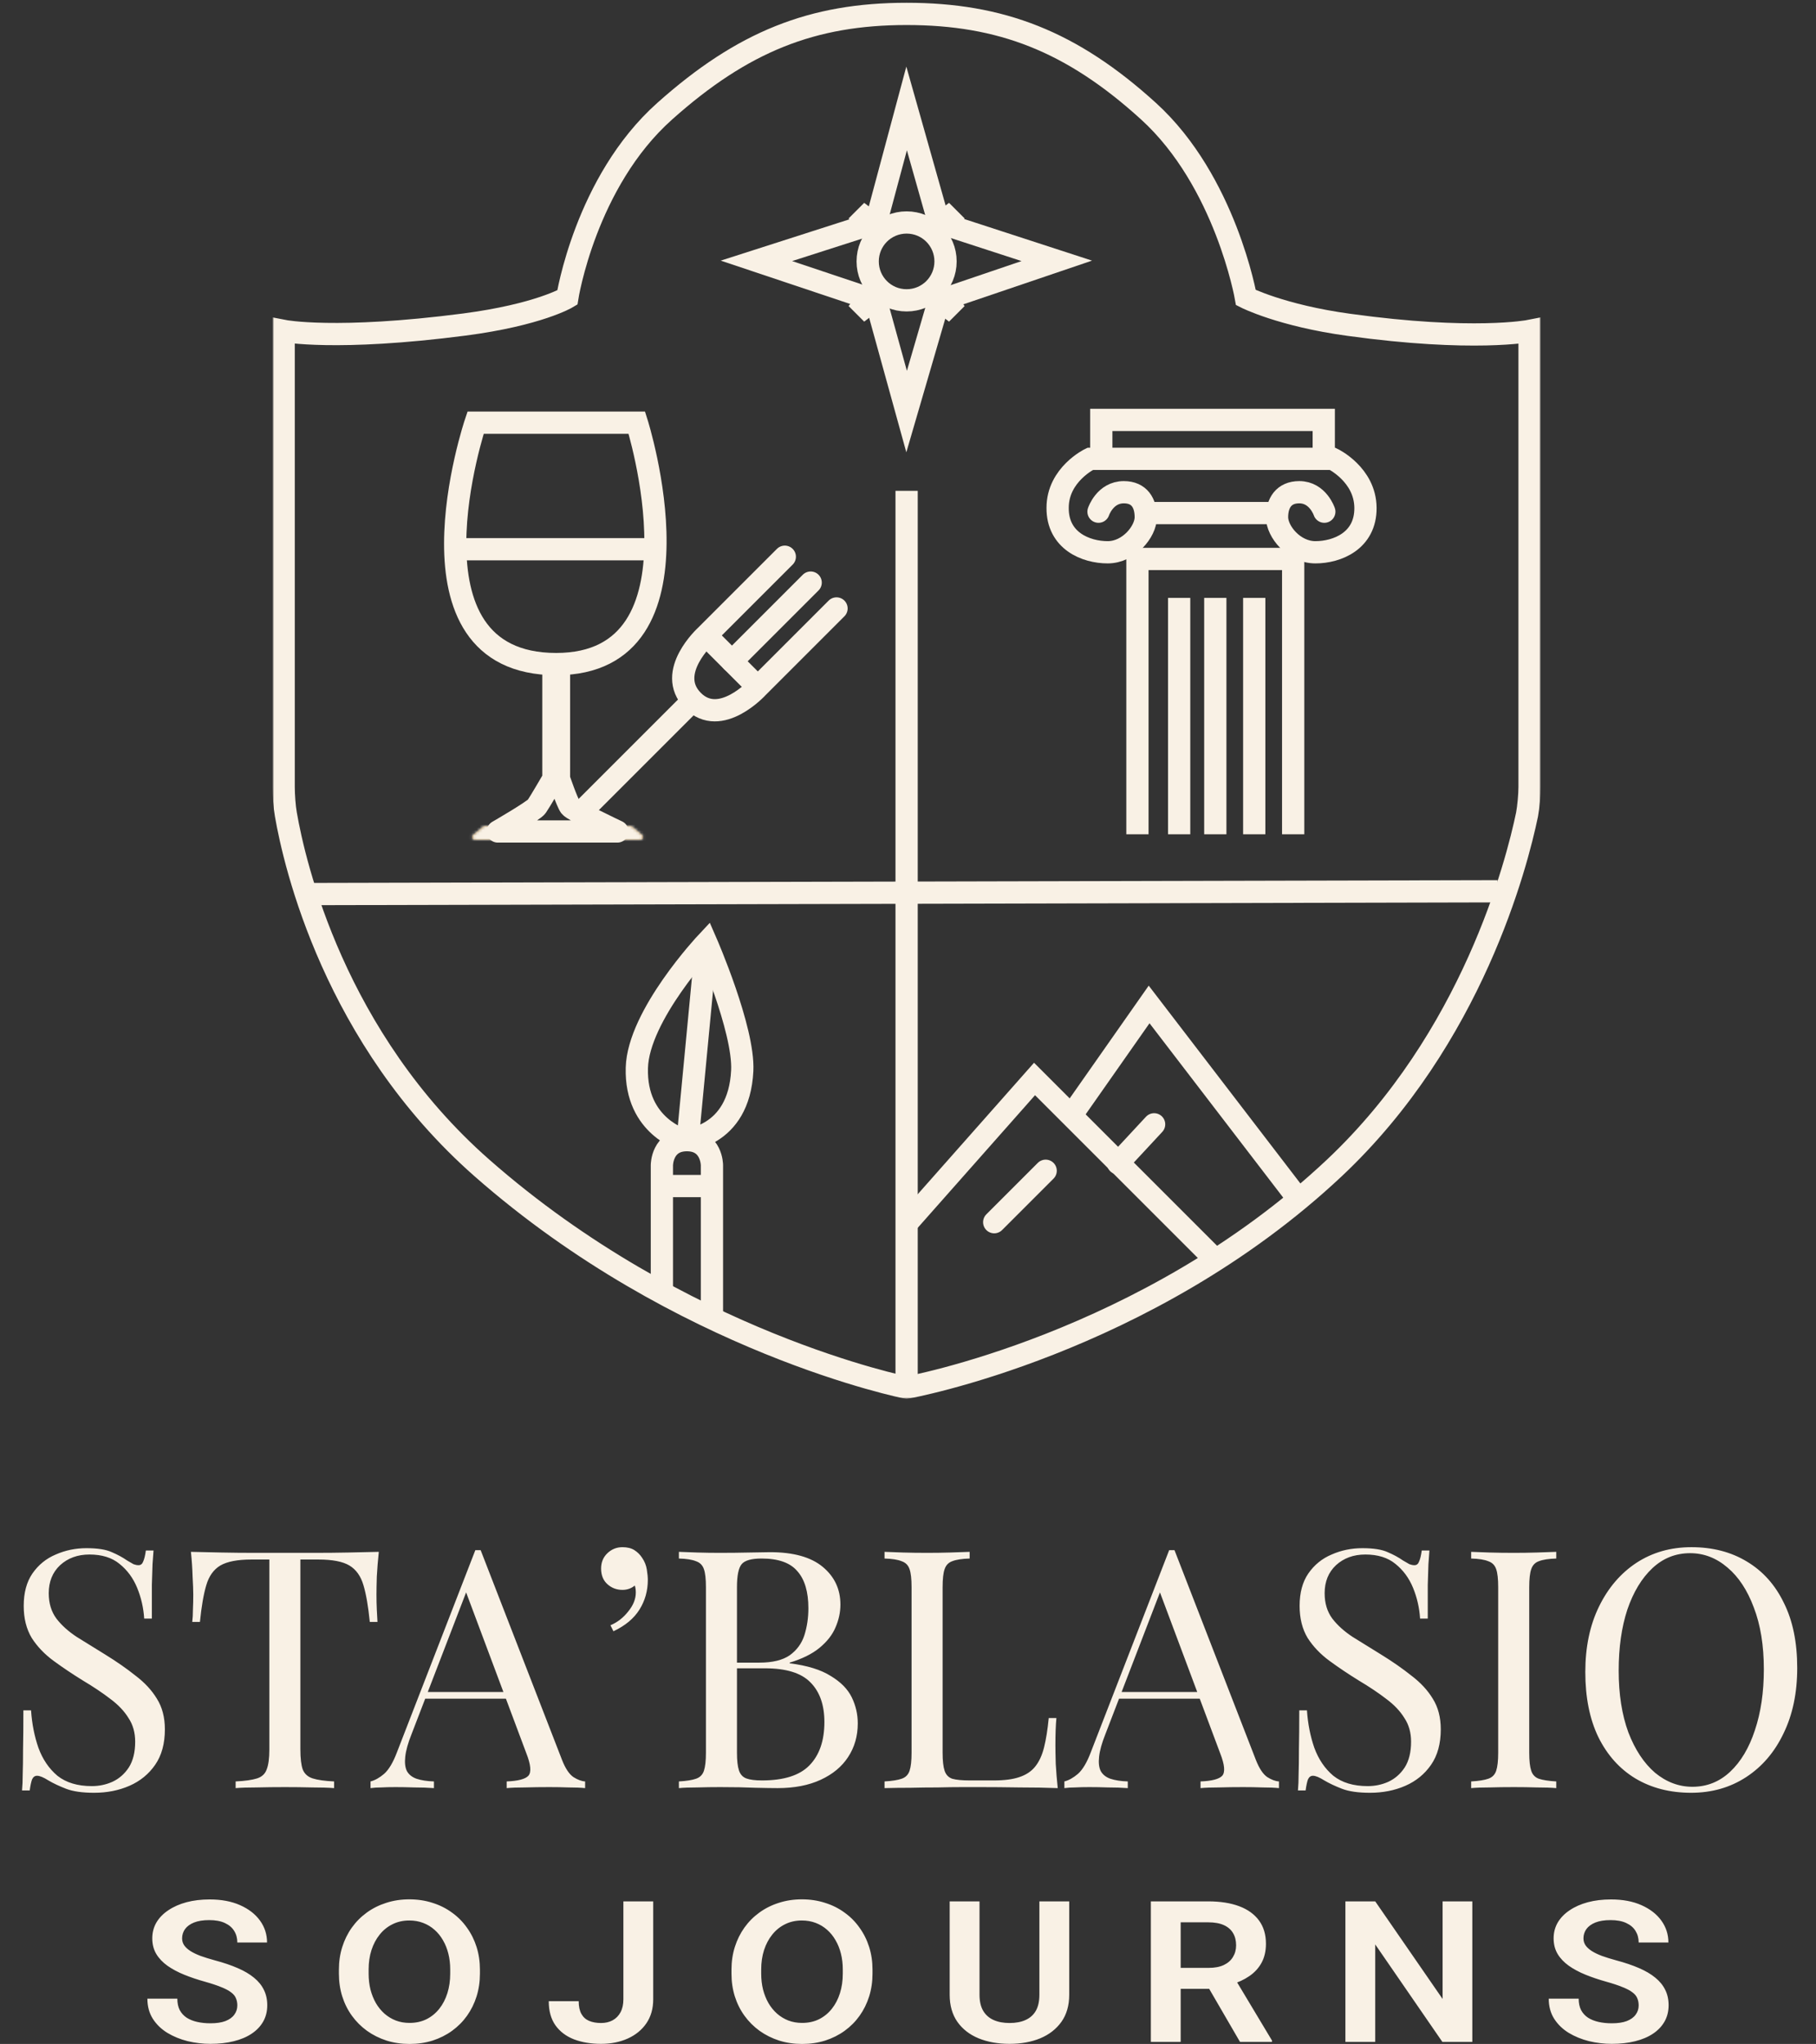
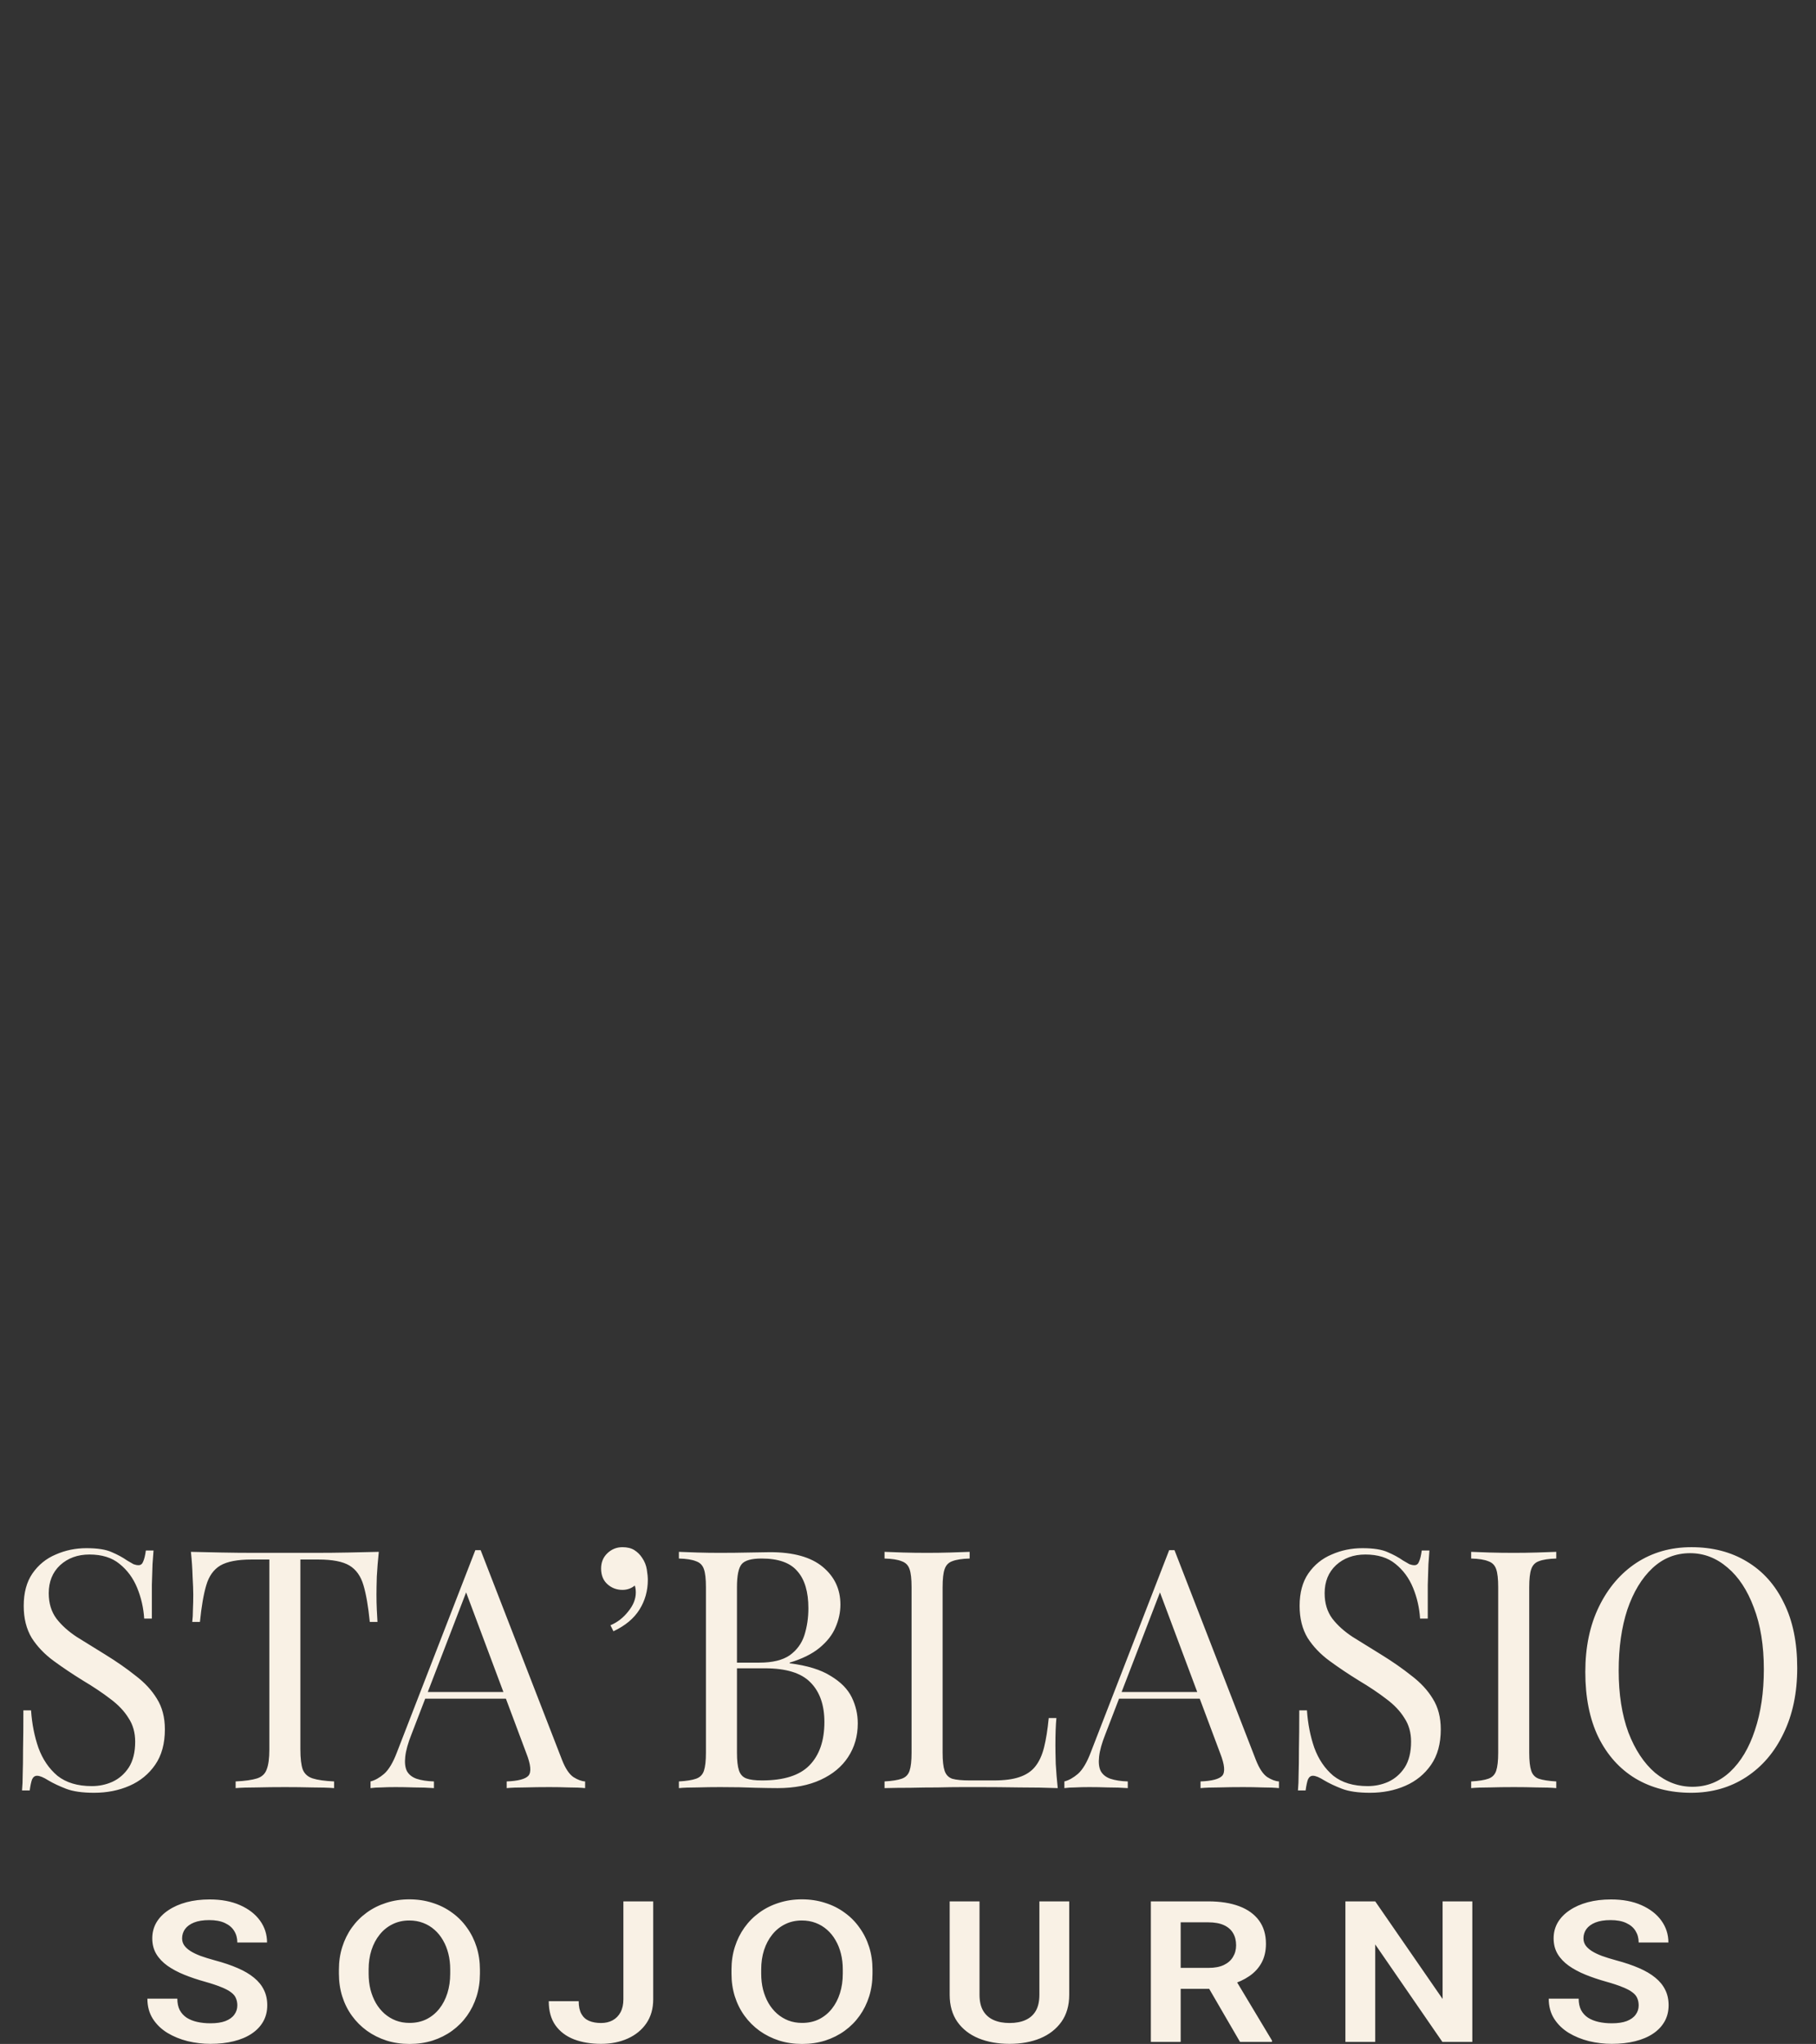
<svg xmlns="http://www.w3.org/2000/svg" width="653" height="735" viewBox="0 0 653 735" fill="none">
  <rect x="0" y="0" width="653" height="735" fill="#333333" stroke="none" />
  <mask id="mask0_11_117" style="mask-type:luminance" maskUnits="userSpaceOnUse" x="98" y="0" width="456" height="503">
    <path d="M550 4V499H102V4H550Z" fill="white" stroke="white" stroke-width="8" />
  </mask>
  <g mask="url(#mask0_11_117)">
    <mask id="mask1_11_117" style="mask-type:luminance" maskUnits="userSpaceOnUse" x="98" y="0" width="456" height="503">
-       <path d="M550 4V499H102V4H550Z" fill="white" stroke="#F9F1E5" stroke-width="8" />
-     </mask>
+       </mask>
    <g mask="url(#mask1_11_117)">
      <path d="M326 39L337.6 80L380 93.8L337.6 108.2L326 148L315 108.2L272 93.8L315 80L326 39Z" stroke="#F9F1E5" stroke-width="8" />
      <path d="M312 94C312 86.25 318.25 80 326 80C333.75 80 340 86.25 340 94C340 101.75 333.75 108 326 108C318.25 108 312 101.75 312 94Z" stroke="#F9F1E5" stroke-width="8" />
      <path d="M340.932 108.9L343.69 112.488L340.102 109.729V108.9H340.932Z" fill="#79551E" stroke="#F9F1E5" stroke-width="8" />
      <path d="M311.9 108.9V109.729L308.312 112.486L311.07 108.9H311.9Z" fill="#79551E" stroke="#F9F1E5" stroke-width="8" />
      <path d="M340.931 79.699H340.102V78.869L343.688 76.111L340.931 79.699Z" fill="#79551E" stroke="#F9F1E5" stroke-width="8" />
      <path d="M311.9 78.869V79.699H311.071L308.313 76.112L311.9 78.869Z" fill="#79551E" stroke="#F9F1E5" stroke-width="8" />
      <path d="M171.001 152C171.001 152 141.801 238.8 200.001 238.8C256.501 238.8 229.001 152 229.001 152H171.001Z" stroke="#F9F1E5" stroke-width="8" />
      <path d="M164.5 197.5H235.5" stroke="#F9F1E5" stroke-width="8" />
      <mask id="path-11-inside-1_11_117" fill="white">
        <path d="M173.724 297.232C173.903 297.082 174.13 297 174.364 297H226.64C226.874 297 227.1 297.082 227.28 297.232L230.88 300.232C231.599 300.831 231.175 302 230.24 302H170.764C169.828 302 169.405 300.831 170.124 300.232L173.724 297.232Z" />
      </mask>
      <path d="M173.724 297.232C173.903 297.082 174.13 297 174.364 297H226.64C226.874 297 227.1 297.082 227.28 297.232L230.88 300.232C231.599 300.831 231.175 302 230.24 302H170.764C169.828 302 169.405 300.831 170.124 300.232L173.724 297.232Z" fill="#79551E" />
      <path d="M173.724 297.232L178.845 303.378L178.854 303.371L178.862 303.364L173.724 297.232ZM227.28 297.232L222.158 303.378L222.158 303.378L227.28 297.232ZM230.88 300.232L225.759 306.378L225.759 306.378L230.88 300.232ZM170.124 300.232L175.245 306.378L175.245 306.378L170.124 300.232ZM173.724 297.232L178.862 303.364C177.59 304.43 175.994 305 174.364 305V297V289C172.265 289 170.216 289.734 168.586 291.1L173.724 297.232ZM174.364 297V305H226.64V297V289H174.364V297ZM226.64 297V305C224.997 305 223.412 304.422 222.158 303.378L227.28 297.232L232.401 291.086C230.788 289.741 228.751 289 226.64 289V297ZM227.28 297.232L222.158 303.378L225.759 306.378L230.88 300.232L236.001 294.086L232.401 291.086L227.28 297.232ZM230.88 300.232L225.759 306.378C220.723 302.182 223.7 294 230.24 294V302V310C238.65 310 242.475 299.48 236.001 294.086L230.88 300.232ZM230.24 302V294H170.764V302V310H230.24V302ZM170.764 302V294C177.312 294 180.274 302.188 175.245 306.378L170.124 300.232L165.003 294.086C158.536 299.474 162.344 310 170.764 310V302ZM170.124 300.232L175.245 306.378L178.845 303.378L173.724 297.232L168.602 291.086L165.002 294.086L170.124 300.232Z" fill="#F9F1E5" mask="url(#path-11-inside-1_11_117)" />
      <path d="M199 280C199 280 194 288.6 193 290C192 291.5 179 299 179 299H222C222 299 206.1 291.5 205 290C203.9 288.5 201 280 201 280V241H199V280Z" stroke="#F9F1E5" stroke-width="8" stroke-linejoin="round" />
      <path d="M282.199 200.199L253.899 228.499C253.899 228.499 239.198 241.799 249.099 251.899C259 261.999 272.499 247.099 272.499 247.099L300.799 218.799" stroke="#F9F1E5" stroke-width="8" stroke-linecap="round" stroke-linejoin="round" />
      <path d="M291.499 209.5L263.199 237.8" stroke="#F9F1E5" stroke-width="8" stroke-linecap="round" />
      <path d="M249.1 251.9L208.5 292.5" stroke="#F9F1E5" stroke-width="8" />
      <path d="M253.898 228.5L272.498 247.1" stroke="#F9F1E5" stroke-width="8" />
      <path d="M476 151H396V165H476V151Z" stroke="#F9F1E5" stroke-width="8" />
      <path d="M395.002 184C395.002 184 397.301 177 404.101 177C409.701 177 412.002 180.9 412.002 186C412.002 191.1 406.002 198.6 398.302 198.6C390.502 198.6 380.202 194.5 380.302 182.6C380.302 170.6 392.002 165 392.002 165H396.302" stroke="#F9F1E5" stroke-width="8" stroke-linecap="round" />
      <path d="M412.5 184.5H461.5" stroke="#F9F1E5" stroke-width="8" />
      <path d="M409 300V201H465V300" stroke="#F9F1E5" stroke-width="8" />
      <path d="M424 215V300" stroke="#F9F1E5" stroke-width="8" />
      <path d="M437 215V300" stroke="#F9F1E5" stroke-width="8" />
-       <path d="M451 215V300" stroke="#F9F1E5" stroke-width="8" />
      <path d="M256 473V419C256 419 256 410 247 410C238 410 238 419 238 419V464" stroke="#F9F1E5" stroke-width="8" />
      <path d="M238.5 426.5H256.5" stroke="#F9F1E5" stroke-width="8" />
      <path d="M247.5 407.5L253.5 344.5" stroke="#F9F1E5" stroke-width="8" />
      <path d="M245.999 410C245.999 410 228.399 405.3 228.999 384C229.499 365.1 253.999 339 253.999 339C253.999 339 267.599 370.2 266.899 385C265.699 409.4 245.999 410 245.999 410Z" stroke="#F9F1E5" stroke-width="8" />
      <path d="M326 440L372 388L435 451" stroke="#F9F1E5" stroke-width="8" />
-       <path d="M386 399.999L413.2 361.199L464.8 428.499" stroke="#F9F1E5" stroke-width="8" />
+       <path d="M386 399.999L413.2 361.199" stroke="#F9F1E5" stroke-width="8" />
      <path d="M357.5 439.5L376 421" stroke="#F9F1E5" stroke-width="8" stroke-linecap="round" />
      <path d="M402 418.301L415 404.301" stroke="#F9F1E5" stroke-width="8" stroke-linecap="round" />
      <path d="M102 119V283C102 285.8 102.3 290.2 102.8 292.9C105.9 310.8 120.2 373.3 173.3 420C244.8 482.9 326 499 326 499C326 499 412.1 483.6 479.8 420C529.4 373.3 545.4 310.7 549.1 292.9C549.6 290.2 550 285.8 550 283V119C550 119 529.8 123 485 116.8C460.8 113.5 448 107 448 107C448 107 440.7 65.2 413 40C385.3 14.8 359.8 5 326 5C292.2 5 267.1 14.9 239 40C210.5 65.4 204 107 204 107C204 107 193.7 113.2 167 116.7C120.8 122.7 102 119 102 119Z" stroke="#F9F1E5" stroke-width="8" />
      <path d="M326 176.5V497.5" stroke="#F9F1E5" stroke-width="8" />
      <path d="M112.5 321.5L538.5 320.5" stroke="#F9F1E5" stroke-width="8" />
      <path d="M476.199 184C476.199 184 473.899 177 467.199 177C461.599 177 459.199 180.9 459.199 186C459.199 191.1 465.199 198.6 472.999 198.6C480.799 198.6 491.099 194.5 490.999 182.6C490.899 170.6 479.199 165 479.199 165H474.899" stroke="#F9F1E5" stroke-width="8" stroke-linecap="round" />
    </g>
  </g>
  <path d="M31.087 556.72C35.087 556.72 38.127 557.2 40.207 558.16C42.287 559.04 44.127 560.04 45.727 561.16C46.687 561.72 47.447 562.16 48.007 562.48C48.647 562.72 49.247 562.84 49.807 562.84C50.607 562.84 51.167 562.4 51.487 561.52C51.887 560.64 52.207 559.32 52.447 557.56H55.207C55.127 558.92 55.007 560.56 54.847 562.48C54.767 564.32 54.687 566.8 54.607 569.92C54.607 572.96 54.607 577 54.607 582.04H51.847C51.607 578.2 50.767 574.52 49.327 571C47.887 567.48 45.767 564.6 42.967 562.36C40.247 560.12 36.647 559 32.167 559C27.927 559 24.407 560.28 21.607 562.84C18.887 565.4 17.527 568.76 17.527 572.92C17.527 576.52 18.447 579.56 20.287 582.04C22.127 584.44 24.567 586.64 27.607 588.64C30.727 590.56 34.087 592.64 37.687 594.88C41.847 597.44 45.527 600 48.727 602.56C52.007 605.04 54.567 607.8 56.407 610.84C58.327 613.88 59.287 617.56 59.287 621.88C59.287 627 58.127 631.24 55.807 634.6C53.487 637.96 50.407 640.48 46.567 642.16C42.727 643.84 38.487 644.68 33.847 644.68C29.607 644.68 26.247 644.2 23.767 643.24C21.287 642.28 19.167 641.28 17.407 640.24C15.647 639.12 14.287 638.56 13.327 638.56C12.527 638.56 11.927 639 11.527 639.88C11.207 640.76 10.927 642.08 10.687 643.84H7.927C8.087 642.16 8.167 640.2 8.167 637.96C8.247 635.64 8.287 632.64 8.287 628.96C8.367 625.28 8.407 620.64 8.407 615.04H11.167C11.487 619.84 12.367 624.32 13.807 628.48C15.327 632.64 17.607 636 20.647 638.56C23.767 641.04 27.887 642.28 33.007 642.28C35.647 642.28 38.127 641.76 40.447 640.72C42.847 639.6 44.807 637.88 46.327 635.56C47.847 633.16 48.607 630.08 48.607 626.32C48.607 623.04 47.807 620.2 46.207 617.8C44.687 615.32 42.527 613.04 39.727 610.96C36.927 608.8 33.647 606.6 29.887 604.36C26.127 602.04 22.607 599.68 19.327 597.28C16.047 594.88 13.407 592.12 11.407 589C9.487 585.8 8.527 581.96 8.527 577.48C8.527 572.76 9.567 568.88 11.647 565.84C13.807 562.72 16.607 560.44 20.047 559C23.487 557.48 27.167 556.72 31.087 556.72ZM136.212 558.04C135.892 561.08 135.652 564.04 135.492 566.92C135.412 569.72 135.372 571.88 135.372 573.4C135.372 575.32 135.412 577.12 135.492 578.8C135.572 580.48 135.652 581.96 135.732 583.24H132.972C132.412 577.64 131.652 573.24 130.692 570.04C129.732 566.76 128.052 564.4 125.652 562.96C123.252 561.52 119.532 560.8 114.492 560.8H108.012V629.08C108.012 632.28 108.292 634.68 108.852 636.28C109.492 637.88 110.692 638.96 112.452 639.52C114.212 640.08 116.772 640.44 120.132 640.6V643C118.052 642.84 115.412 642.76 112.212 642.76C109.012 642.68 105.772 642.64 102.492 642.64C98.892 642.64 95.492 642.68 92.292 642.76C89.172 642.76 86.652 642.84 84.732 643V640.6C88.092 640.44 90.652 640.08 92.412 639.52C94.172 638.96 95.332 637.88 95.892 636.28C96.532 634.68 96.852 632.28 96.852 629.08V560.8H90.372C85.412 560.8 81.692 561.52 79.212 562.96C76.812 564.4 75.132 566.76 74.172 570.04C73.212 573.24 72.452 577.64 71.892 583.24H69.132C69.292 581.96 69.372 580.48 69.372 578.8C69.452 577.12 69.492 575.32 69.492 573.4C69.492 571.88 69.412 569.72 69.252 566.92C69.172 564.04 68.972 561.08 68.652 558.04C72.012 558.12 75.652 558.2 79.572 558.28C83.572 558.36 87.572 558.4 91.572 558.4C95.572 558.4 99.212 558.4 102.492 558.4C105.772 558.4 109.372 558.4 113.292 558.4C117.292 558.4 121.292 558.36 125.292 558.28C129.292 558.2 132.932 558.12 136.212 558.04ZM172.838 557.44L202.118 632.92C203.318 635.96 204.678 638 206.198 639.04C207.718 640 209.118 640.52 210.398 640.6V643C208.798 642.84 206.838 642.76 204.518 642.76C202.198 642.68 199.878 642.64 197.558 642.64C194.438 642.64 191.518 642.68 188.798 642.76C186.078 642.76 183.878 642.84 182.198 643V640.6C186.278 640.44 188.878 639.76 189.998 638.56C191.118 637.28 190.878 634.6 189.278 630.52L166.958 570.88L168.878 569.32L147.998 623.56C146.718 626.76 145.958 629.48 145.718 631.72C145.478 633.88 145.678 635.6 146.318 636.88C147.038 638.16 148.198 639.08 149.798 639.64C151.478 640.2 153.558 640.52 156.038 640.6V643C153.798 642.84 151.438 642.76 148.958 642.76C146.558 642.68 144.318 642.64 142.238 642.64C140.238 642.64 138.518 642.68 137.078 642.76C135.718 642.76 134.438 642.84 133.238 643V640.6C134.838 640.2 136.478 639.28 138.158 637.84C139.838 636.32 141.358 633.76 142.718 630.16L170.918 557.44C171.238 557.44 171.558 557.44 171.878 557.44C172.198 557.44 172.518 557.44 172.838 557.44ZM187.478 608.44V610.84H151.718L152.918 608.44H187.478ZM223.824 556.36C225.584 556.36 227.024 556.72 228.144 557.44C229.264 558.16 230.184 559.08 230.904 560.2C231.784 561.48 232.344 562.88 232.584 564.4C232.824 565.92 232.944 567.16 232.944 568.12C232.944 572.04 231.944 575.6 229.944 578.8C227.944 582 224.824 584.6 220.584 586.6L219.504 584.44C221.984 583.4 224.104 581.76 225.864 579.52C227.704 577.28 228.624 575 228.624 572.68C228.624 571.72 228.504 570.88 228.264 570.16C226.984 571.2 225.504 571.72 223.824 571.72C221.744 571.72 219.944 571.04 218.424 569.68C216.904 568.32 216.144 566.44 216.144 564.04C216.144 561.8 216.904 559.96 218.424 558.52C219.944 557.08 221.744 556.36 223.824 556.36ZM244.118 558.04C245.798 558.12 247.998 558.2 250.718 558.28C253.438 558.36 256.118 558.4 258.758 558.4C262.518 558.4 266.118 558.36 269.558 558.28C272.998 558.2 275.438 558.16 276.878 558.16C285.278 558.16 291.598 559.92 295.838 563.44C300.078 566.96 302.198 571.48 302.198 577C302.198 579.8 301.598 582.56 300.398 585.28C299.278 587.92 297.358 590.36 294.638 592.6C291.998 594.76 288.438 596.52 283.958 597.88V598.12C290.278 598.92 295.198 600.44 298.718 602.68C302.318 604.84 304.838 607.4 306.278 610.36C307.718 613.32 308.438 616.44 308.438 619.72C308.438 624.28 307.278 628.32 304.958 631.84C302.718 635.28 299.438 638 295.118 640C290.798 642 285.638 643 279.638 643C277.878 643 275.238 642.96 271.718 642.88C268.198 642.72 263.958 642.64 258.998 642.64C256.198 642.64 253.438 642.68 250.718 642.76C247.998 642.76 245.798 642.84 244.118 643V640.6C246.838 640.44 248.878 640.12 250.238 639.64C251.678 639.16 252.638 638.2 253.118 636.76C253.598 635.32 253.838 633.16 253.838 630.28V570.76C253.838 567.8 253.598 565.64 253.118 564.28C252.638 562.84 251.678 561.88 250.238 561.4C248.878 560.84 246.838 560.52 244.118 560.44V558.04ZM273.878 560.44C270.198 560.44 267.798 561.12 266.678 562.48C265.558 563.84 264.998 566.6 264.998 570.76V630.28C264.998 633.08 265.238 635.2 265.718 636.64C266.198 638.08 267.078 639.04 268.358 639.52C269.638 640 271.518 640.24 273.998 640.24C281.838 640.24 287.518 638.44 291.038 634.84C294.638 631.16 296.438 625.96 296.438 619.24C296.438 613.08 294.758 608.32 291.398 604.96C288.118 601.6 282.678 599.92 275.078 599.92H262.718C262.718 599.92 262.718 599.6 262.718 598.96C262.718 598.24 262.718 597.88 262.718 597.88H273.038C277.758 597.88 281.398 597 283.958 595.24C286.518 593.4 288.278 591 289.238 588.04C290.198 585 290.678 581.76 290.678 578.32C290.678 572.4 289.358 567.96 286.718 565C284.158 561.96 279.878 560.44 273.878 560.44ZM348.663 558.04V560.44C345.943 560.52 343.863 560.84 342.423 561.4C341.063 561.88 340.143 562.84 339.663 564.28C339.183 565.64 338.943 567.8 338.943 570.76V630.28C338.943 633.16 339.183 635.32 339.663 636.76C340.143 638.2 341.063 639.16 342.423 639.64C343.863 640.04 345.943 640.24 348.663 640.24H357.423C361.183 640.24 364.223 639.84 366.543 639.04C368.943 638.24 370.823 637 372.183 635.32C373.623 633.56 374.703 631.24 375.423 628.36C376.143 625.48 376.703 621.96 377.103 617.8H379.863C379.623 620.28 379.503 623.56 379.503 627.64C379.503 629.16 379.543 631.36 379.623 634.24C379.783 637.04 380.023 639.96 380.343 643C376.263 642.84 371.663 642.76 366.543 642.76C361.423 642.68 356.863 642.64 352.863 642.64C351.103 642.64 348.823 642.64 346.023 642.64C343.303 642.64 340.343 642.68 337.143 642.76C333.943 642.76 330.703 642.8 327.423 642.88C324.143 642.88 321.023 642.92 318.063 643V640.6C320.783 640.44 322.823 640.12 324.183 639.64C325.623 639.16 326.583 638.2 327.063 636.76C327.543 635.32 327.783 633.16 327.783 630.28V570.76C327.783 567.8 327.543 565.64 327.063 564.28C326.583 562.84 325.623 561.88 324.183 561.4C322.823 560.84 320.783 560.52 318.063 560.44V558.04C319.743 558.12 321.943 558.2 324.663 558.28C327.383 558.36 330.303 558.4 333.423 558.4C336.223 558.4 338.983 558.36 341.703 558.28C344.503 558.2 346.823 558.12 348.663 558.04ZM422.33 557.44L451.61 632.92C452.81 635.96 454.17 638 455.69 639.04C457.21 640 458.61 640.52 459.89 640.6V643C458.29 642.84 456.33 642.76 454.01 642.76C451.69 642.68 449.37 642.64 447.05 642.64C443.93 642.64 441.01 642.68 438.29 642.76C435.57 642.76 433.37 642.84 431.69 643V640.6C435.77 640.44 438.37 639.76 439.49 638.56C440.61 637.28 440.37 634.6 438.77 630.52L416.45 570.88L418.37 569.32L397.49 623.56C396.21 626.76 395.45 629.48 395.21 631.72C394.97 633.88 395.17 635.6 395.81 636.88C396.53 638.16 397.69 639.08 399.29 639.64C400.97 640.2 403.05 640.52 405.53 640.6V643C403.29 642.84 400.93 642.76 398.45 642.76C396.05 642.68 393.81 642.64 391.73 642.64C389.73 642.64 388.01 642.68 386.57 642.76C385.21 642.76 383.93 642.84 382.73 643V640.6C384.33 640.2 385.97 639.28 387.65 637.84C389.33 636.32 390.85 633.76 392.21 630.16L420.41 557.44C420.73 557.44 421.05 557.44 421.37 557.44C421.69 557.44 422.01 557.44 422.33 557.44ZM436.97 608.44V610.84H401.21L402.41 608.44H436.97ZM489.876 556.72C493.876 556.72 496.916 557.2 498.996 558.16C501.076 559.04 502.916 560.04 504.516 561.16C505.476 561.72 506.236 562.16 506.796 562.48C507.436 562.72 508.036 562.84 508.596 562.84C509.396 562.84 509.956 562.4 510.276 561.52C510.676 560.64 510.996 559.32 511.236 557.56H513.996C513.916 558.92 513.796 560.56 513.636 562.48C513.556 564.32 513.476 566.8 513.396 569.92C513.396 572.96 513.396 577 513.396 582.04H510.636C510.396 578.2 509.556 574.52 508.116 571C506.676 567.48 504.556 564.6 501.756 562.36C499.036 560.12 495.436 559 490.956 559C486.716 559 483.196 560.28 480.396 562.84C477.676 565.4 476.316 568.76 476.316 572.92C476.316 576.52 477.236 579.56 479.076 582.04C480.916 584.44 483.356 586.64 486.396 588.64C489.516 590.56 492.876 592.64 496.476 594.88C500.636 597.44 504.316 600 507.516 602.56C510.796 605.04 513.356 607.8 515.196 610.84C517.116 613.88 518.076 617.56 518.076 621.88C518.076 627 516.916 631.24 514.596 634.6C512.276 637.96 509.196 640.48 505.356 642.16C501.516 643.84 497.276 644.68 492.636 644.68C488.396 644.68 485.036 644.2 482.556 643.24C480.076 642.28 477.956 641.28 476.196 640.24C474.436 639.12 473.076 638.56 472.116 638.56C471.316 638.56 470.716 639 470.316 639.88C469.996 640.76 469.716 642.08 469.476 643.84H466.716C466.876 642.16 466.956 640.2 466.956 637.96C467.036 635.64 467.076 632.64 467.076 628.96C467.156 625.28 467.196 620.64 467.196 615.04H469.956C470.276 619.84 471.156 624.32 472.596 628.48C474.116 632.64 476.396 636 479.436 638.56C482.556 641.04 486.676 642.28 491.796 642.28C494.436 642.28 496.916 641.76 499.236 640.72C501.636 639.6 503.596 637.88 505.116 635.56C506.636 633.16 507.396 630.08 507.396 626.32C507.396 623.04 506.596 620.2 504.996 617.8C503.476 615.32 501.316 613.04 498.516 610.96C495.716 608.8 492.436 606.6 488.676 604.36C484.916 602.04 481.396 599.68 478.116 597.28C474.836 594.88 472.196 592.12 470.196 589C468.276 585.8 467.316 581.96 467.316 577.48C467.316 572.76 468.356 568.88 470.436 565.84C472.596 562.72 475.396 560.44 478.836 559C482.276 557.48 485.956 556.72 489.876 556.72ZM559.601 558.04V560.44C556.881 560.52 554.801 560.84 553.361 561.4C552.001 561.88 551.081 562.84 550.601 564.28C550.121 565.64 549.881 567.8 549.881 570.76V630.28C549.881 633.16 550.121 635.32 550.601 636.76C551.081 638.2 552.001 639.16 553.361 639.64C554.801 640.12 556.881 640.44 559.601 640.6V643C557.761 642.84 555.441 642.76 552.641 642.76C549.921 642.68 547.161 642.64 544.361 642.64C541.241 642.64 538.321 642.68 535.601 642.76C532.881 642.76 530.681 642.84 529.001 643V640.6C531.721 640.44 533.761 640.12 535.121 639.64C536.561 639.16 537.521 638.2 538.001 636.76C538.481 635.32 538.721 633.16 538.721 630.28V570.76C538.721 567.8 538.481 565.64 538.001 564.28C537.521 562.84 536.561 561.88 535.121 561.4C533.761 560.84 531.721 560.52 529.001 560.44V558.04C530.681 558.12 532.881 558.2 535.601 558.28C538.321 558.36 541.241 558.4 544.361 558.4C547.161 558.4 549.921 558.36 552.641 558.28C555.441 558.2 557.761 558.12 559.601 558.04ZM608.208 556.36C615.808 556.36 622.448 558.08 628.128 561.52C633.888 564.96 638.328 569.92 641.448 576.4C644.648 582.8 646.248 590.6 646.248 599.8C646.248 608.76 644.608 616.6 641.328 623.32C638.128 630.04 633.648 635.28 627.888 639.04C622.128 642.8 615.528 644.68 608.088 644.68C600.488 644.68 593.808 642.96 588.048 639.52C582.368 636.08 577.928 631.12 574.728 624.64C571.608 618.16 570.048 610.36 570.048 601.24C570.048 592.28 571.688 584.44 574.968 577.72C578.248 571 582.728 565.76 588.408 562C594.168 558.24 600.768 556.36 608.208 556.36ZM607.728 558.52C602.528 558.52 598.008 560.32 594.168 563.92C590.328 567.52 587.328 572.48 585.168 578.8C583.088 585.12 582.048 592.44 582.048 600.76C582.048 609.24 583.208 616.64 585.528 622.96C587.928 629.2 591.128 634.04 595.128 637.48C599.208 640.84 603.688 642.52 608.568 642.52C613.768 642.52 618.288 640.72 622.128 637.12C625.968 633.52 628.928 628.56 631.008 622.24C633.168 615.84 634.247 608.52 634.247 600.28C634.247 591.72 633.048 584.32 630.648 578.08C628.328 571.84 625.168 567.04 621.168 563.68C617.168 560.24 612.688 558.52 607.728 558.52Z" fill="#F9F1E5" />
  <path d="M85.336 721.15C85.336 720.178 85.167 719.31 84.829 718.546C84.516 717.759 83.931 717.053 83.073 716.429C82.241 715.781 81.058 715.156 79.524 714.554C78.016 713.929 76.065 713.281 73.673 712.61C71.02 711.87 68.55 711.037 66.262 710.111C63.974 709.185 61.958 708.109 60.216 706.883C58.5 705.656 57.161 704.244 56.199 702.648C55.236 701.028 54.755 699.153 54.755 697.024C54.755 694.941 55.249 693.044 56.237 691.331C57.252 689.619 58.682 688.149 60.528 686.923C62.374 685.673 64.546 684.713 67.042 684.041C69.564 683.37 72.347 683.035 75.389 683.035C79.602 683.035 83.242 683.717 86.311 685.083C89.405 686.448 91.797 688.3 93.488 690.637C95.178 692.974 96.023 695.601 96.023 698.517H85.336C85.336 696.943 84.959 695.555 84.204 694.351C83.476 693.148 82.358 692.199 80.85 691.505C79.368 690.81 77.496 690.463 75.233 690.463C73.049 690.463 71.228 690.753 69.772 691.331C68.342 691.91 67.263 692.696 66.535 693.692C65.833 694.687 65.482 695.797 65.482 697.024C65.482 697.95 65.729 698.783 66.223 699.523C66.717 700.241 67.458 700.923 68.446 701.571C69.434 702.196 70.656 702.786 72.113 703.342C73.595 703.874 75.311 704.406 77.261 704.939C80.382 705.772 83.112 706.697 85.453 707.716C87.819 708.734 89.782 709.891 91.343 711.187C92.929 712.483 94.112 713.941 94.892 715.561C95.698 717.181 96.101 719.02 96.101 721.08C96.101 723.255 95.62 725.199 94.658 726.912C93.696 728.624 92.317 730.082 90.523 731.286C88.729 732.489 86.571 733.403 84.048 734.028C81.552 734.653 78.757 734.965 75.662 734.965C72.906 734.965 70.175 734.641 67.471 733.993C64.793 733.322 62.361 732.327 60.177 731.008C57.993 729.666 56.251 727.976 54.95 725.94C53.65 723.88 53 721.474 53 718.72H63.766C63.766 720.316 64.052 721.682 64.624 722.816C65.222 723.927 66.054 724.841 67.12 725.558C68.212 726.252 69.486 726.761 70.943 727.085C72.399 727.409 73.972 727.571 75.662 727.571C77.847 727.571 79.641 727.305 81.045 726.773C82.475 726.218 83.541 725.454 84.243 724.482C84.972 723.51 85.336 722.399 85.336 721.15ZM172.572 708.271V709.729C172.572 712.622 172.169 715.352 171.363 717.921C170.557 720.467 169.413 722.781 167.931 724.864C166.448 726.947 164.654 728.752 162.548 730.279C160.468 731.783 158.14 732.952 155.566 733.785C152.992 734.595 150.222 735 147.258 735C144.319 735 141.563 734.595 138.988 733.785C136.414 732.952 134.074 731.783 131.968 730.279C129.861 728.752 128.054 726.947 126.546 724.864C125.038 722.781 123.88 720.467 123.074 717.921C122.268 715.352 121.865 712.622 121.865 709.729V708.271C121.865 705.378 122.268 702.659 123.074 700.113C123.88 697.568 125.024 695.254 126.507 693.171C128.015 691.065 129.809 689.26 131.889 687.756C133.996 686.228 136.336 685.06 138.911 684.25C141.485 683.417 144.241 683 147.18 683C150.144 683 152.914 683.417 155.488 684.25C158.088 685.06 160.429 686.228 162.509 687.756C164.615 689.26 166.409 691.065 167.892 693.171C169.4 695.254 170.557 697.568 171.363 700.113C172.169 702.659 172.572 705.378 172.572 708.271ZM161.885 709.729V708.202C161.885 706.188 161.664 704.302 161.222 702.543C160.779 700.761 160.129 699.142 159.272 697.684C158.439 696.226 157.425 694.976 156.229 693.935C155.033 692.87 153.668 692.049 152.133 691.47C150.625 690.891 148.974 690.602 147.18 690.602C144.943 690.602 142.928 691.053 141.134 691.956C139.34 692.835 137.805 694.073 136.531 695.67C135.257 697.244 134.269 699.107 133.567 701.259C132.891 703.388 132.553 705.702 132.553 708.202V709.729C132.553 711.742 132.774 713.652 133.216 715.457C133.684 717.239 134.334 718.858 135.166 720.316C136.024 721.774 137.051 723.036 138.247 724.1C139.47 725.165 140.822 725.986 142.304 726.565C143.812 727.143 145.463 727.433 147.258 727.433C149.52 727.433 151.548 726.993 153.342 726.113C155.137 725.211 156.671 723.961 157.946 722.365C159.22 720.768 160.194 718.893 160.87 716.741C161.546 714.589 161.885 712.251 161.885 709.729ZM224.158 718.928V683.729H234.884V718.928C234.884 722.283 234.065 725.165 232.427 727.571C230.789 729.955 228.552 731.783 225.719 733.056C222.884 734.329 219.685 734.965 216.123 734.965C212.456 734.965 209.206 734.421 206.372 733.334C203.537 732.223 201.313 730.534 199.702 728.266C198.115 725.998 197.322 723.117 197.322 719.622H208.087C208.087 721.52 208.413 723.047 209.063 724.204C209.713 725.361 210.636 726.195 211.832 726.704C213.054 727.213 214.485 727.467 216.123 727.467C217.709 727.467 219.1 727.143 220.296 726.495C221.519 725.824 222.467 724.852 223.143 723.579C223.82 722.307 224.158 720.756 224.158 718.928ZM313.735 708.271V709.729C313.735 712.622 313.332 715.352 312.526 717.921C311.72 720.467 310.576 722.781 309.093 724.864C307.611 726.947 305.817 728.752 303.711 730.279C301.63 731.783 299.303 732.952 296.729 733.785C294.154 734.595 291.385 735 288.42 735C285.482 735 282.725 734.595 280.151 733.785C277.577 732.952 275.236 731.783 273.13 730.279C271.023 728.752 269.217 726.947 267.708 724.864C266.2 722.781 265.043 720.467 264.237 717.921C263.43 715.352 263.028 712.622 263.028 709.729V708.271C263.028 705.378 263.43 702.659 264.237 700.113C265.043 697.568 266.187 695.254 267.669 693.171C269.177 691.065 270.971 689.26 273.052 687.756C275.158 686.228 277.499 685.06 280.073 684.25C282.647 683.417 285.403 683 288.342 683C291.307 683 294.076 683.417 296.65 684.25C299.251 685.06 301.591 686.228 303.672 687.756C305.778 689.26 307.572 691.065 309.054 693.171C310.563 695.254 311.72 697.568 312.526 700.113C313.332 702.659 313.735 705.378 313.735 708.271ZM303.048 709.729V708.202C303.048 706.188 302.826 704.302 302.385 702.543C301.942 700.761 301.292 699.142 300.434 697.684C299.602 696.226 298.588 694.976 297.392 693.935C296.196 692.87 294.831 692.049 293.296 691.47C291.788 690.891 290.136 690.602 288.342 690.602C286.106 690.602 284.09 691.053 282.296 691.956C280.503 692.835 278.968 694.073 277.694 695.67C276.42 697.244 275.431 699.107 274.729 701.259C274.053 703.388 273.715 705.702 273.715 708.202V709.729C273.715 711.742 273.936 713.652 274.378 715.457C274.847 717.239 275.497 718.858 276.329 720.316C277.186 721.774 278.214 723.036 279.41 724.1C280.632 725.165 281.984 725.986 283.466 726.565C284.975 727.143 286.626 727.433 288.42 727.433C290.683 727.433 292.711 726.993 294.505 726.113C296.299 725.211 297.833 723.961 299.107 722.365C300.382 720.768 301.357 718.893 302.033 716.741C302.709 714.589 303.048 712.251 303.048 709.729ZM373.745 683.729H384.472V717.296C384.472 721.161 383.536 724.413 381.664 727.051C379.792 729.666 377.243 731.644 374.019 732.987C370.795 734.306 367.128 734.965 363.019 734.965C358.858 734.965 355.153 734.306 351.902 732.987C348.652 731.644 346.104 729.666 344.257 727.051C342.411 724.413 341.488 721.161 341.488 717.296V683.729H352.215V717.296C352.215 719.657 352.656 721.589 353.541 723.093C354.425 724.575 355.673 725.674 357.285 726.391C358.897 727.109 360.809 727.467 363.019 727.467C365.256 727.467 367.167 727.109 368.753 726.391C370.365 725.674 371.601 724.575 372.458 723.093C373.317 721.589 373.745 719.657 373.745 717.296V683.729ZM413.825 683.729H434.459C438.775 683.729 442.481 684.308 445.575 685.465C448.67 686.622 451.048 688.334 452.713 690.602C454.378 692.87 455.209 695.659 455.209 698.968C455.209 701.583 454.689 703.851 453.65 705.772C452.609 707.692 451.14 709.301 449.242 710.597C447.37 711.893 445.159 712.911 442.611 713.652L439.257 715.179H421.04L420.962 707.646H434.576C436.786 707.646 438.62 707.299 440.076 706.605C441.531 705.911 442.624 704.95 443.352 703.724C444.106 702.497 444.483 701.097 444.483 699.523C444.483 697.834 444.119 696.376 443.391 695.15C442.663 693.9 441.557 692.939 440.076 692.268C438.593 691.597 436.72 691.262 434.459 691.262H424.551V734.271H413.825V683.729ZM445.887 734.271L432.742 711.638L444.093 711.603L457.394 733.785V734.271H445.887ZM529.418 683.729V734.271H518.653L494.508 699.211V734.271H483.782V683.729H494.508L518.731 718.824V683.729H529.418ZM589.234 721.15C589.234 720.178 589.065 719.31 588.727 718.546C588.415 717.759 587.83 717.053 586.972 716.429C586.139 715.781 584.957 715.156 583.422 714.554C581.914 713.929 579.964 713.281 577.572 712.61C574.919 711.87 572.448 711.037 570.161 710.111C567.872 709.185 565.857 708.109 564.114 706.883C562.398 705.656 561.059 704.244 560.097 702.648C559.135 701.028 558.653 699.153 558.653 697.024C558.653 694.941 559.148 693.044 560.136 691.331C561.15 689.619 562.581 688.149 564.427 686.923C566.273 685.673 568.444 684.713 570.94 684.041C573.463 683.37 576.246 683.035 579.287 683.035C583.5 683.035 587.141 683.717 590.209 685.083C593.304 686.448 595.696 688.3 597.386 690.637C599.076 692.974 599.922 695.601 599.922 698.517H589.234C589.234 696.943 588.857 695.555 588.103 694.351C587.374 693.148 586.257 692.199 584.748 691.505C583.266 690.81 581.394 690.463 579.131 690.463C576.948 690.463 575.127 690.753 573.67 691.331C572.241 691.91 571.161 692.696 570.433 693.692C569.731 694.687 569.381 695.797 569.381 697.024C569.381 697.95 569.627 698.783 570.122 699.523C570.616 700.241 571.357 700.923 572.344 701.571C573.333 702.196 574.555 702.786 576.011 703.342C577.494 703.874 579.209 704.406 581.16 704.939C584.28 705.772 587.011 706.697 589.352 707.716C591.717 708.734 593.681 709.891 595.241 711.187C596.828 712.483 598.01 713.941 598.791 715.561C599.597 717.181 600 719.02 600 721.08C600 723.255 599.519 725.199 598.556 726.912C597.595 728.624 596.217 730.082 594.422 731.286C592.628 732.489 590.469 733.403 587.947 734.028C585.45 734.653 582.655 734.965 579.561 734.965C576.804 734.965 574.074 734.641 571.37 733.993C568.691 733.322 566.26 732.327 564.075 731.008C561.892 729.666 560.149 727.976 558.849 725.94C557.549 723.88 556.899 721.474 556.899 718.72H567.664C567.664 720.316 567.95 721.682 568.522 722.816C569.12 723.927 569.952 724.841 571.018 725.558C572.111 726.252 573.385 726.761 574.841 727.085C576.298 727.409 577.87 727.571 579.561 727.571C581.745 727.571 583.539 727.305 584.944 726.773C586.374 726.218 587.44 725.454 588.142 724.482C588.87 723.51 589.234 722.399 589.234 721.15Z" fill="#F9F1E5" />
</svg>